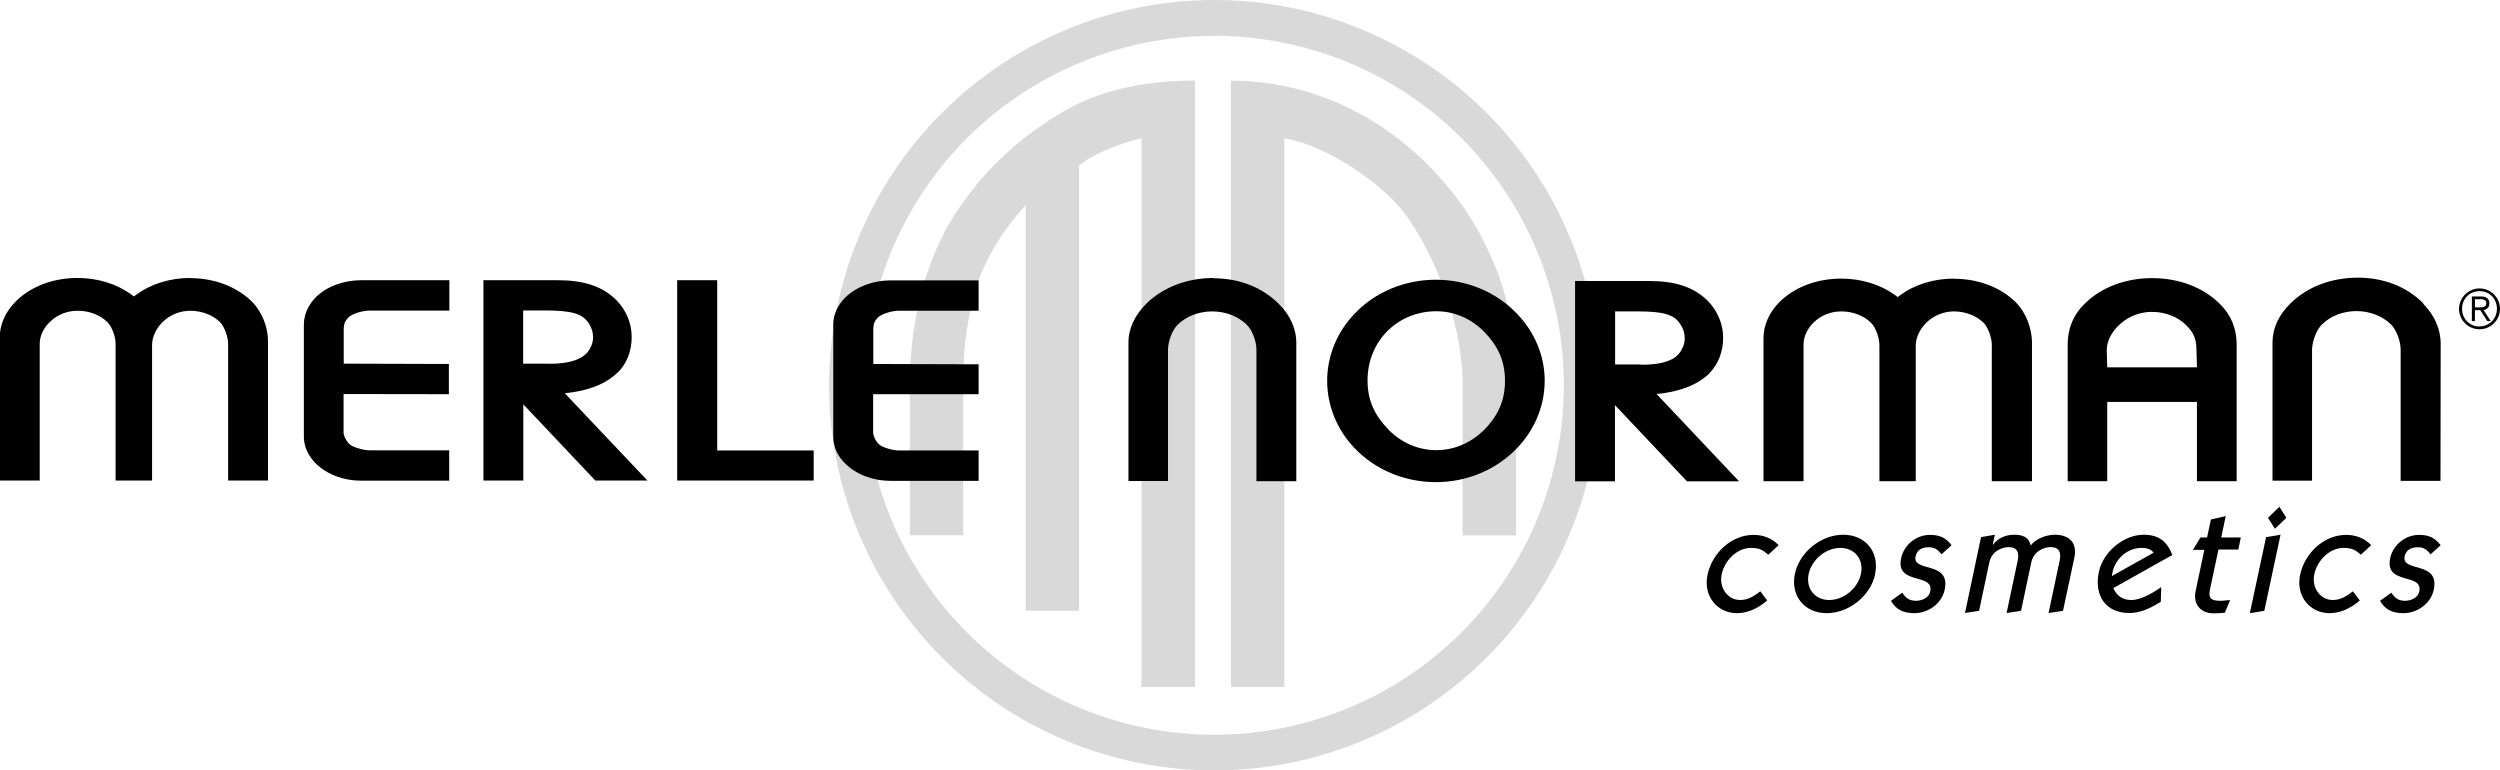
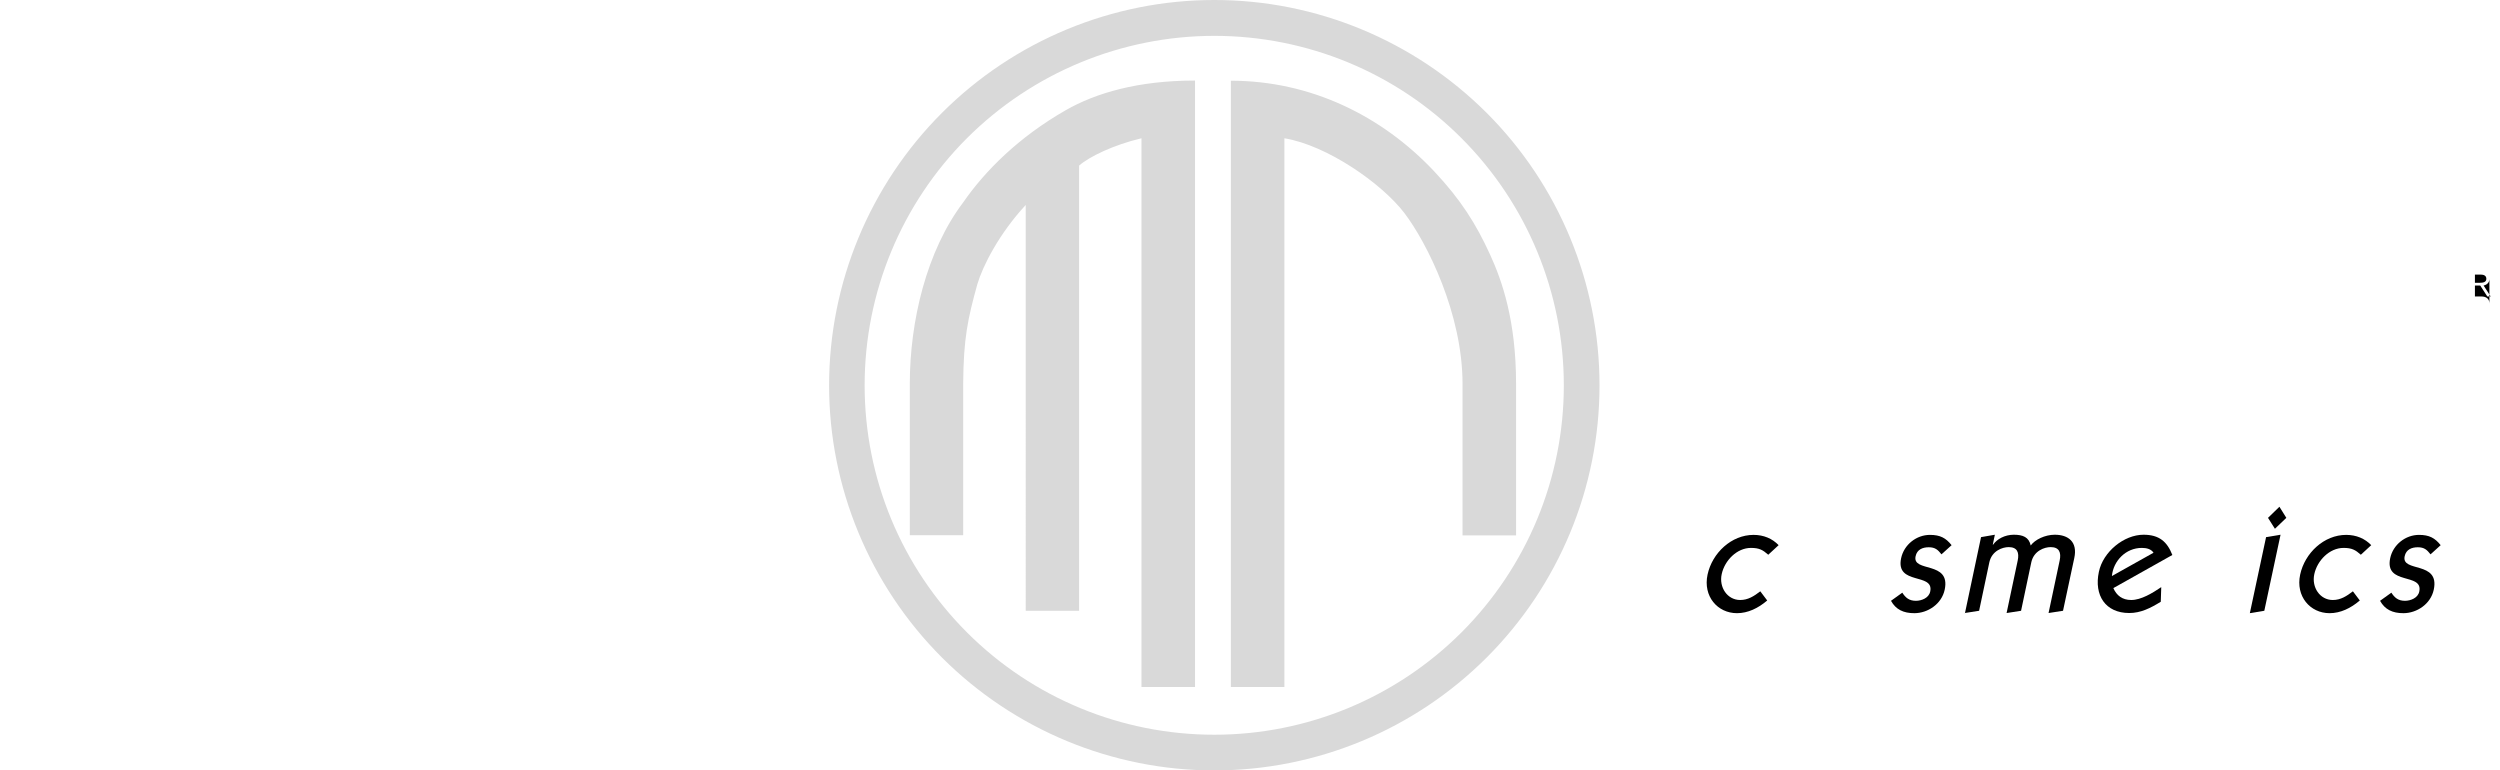
<svg xmlns="http://www.w3.org/2000/svg" id="a" viewBox="0 0 155.5 47.92">
  <g style="opacity:.15;">
    <path d="m75.53,47.92c-6.35,0-12.45-2.53-16.94-7.02-4.49-4.49-7.02-10.58-7.02-16.93s2.52-12.45,7.02-16.95c4.49-4.49,10.59-7.02,16.94-7.02s12.44,2.53,16.94,7.02c4.49,4.49,7.02,10.59,7.02,16.95s-2.53,12.44-7.02,16.93c-4.49,4.49-10.58,7.02-16.94,7.02m-15.38-8.58c4.08,4.08,9.61,6.36,15.38,6.36s11.29-2.29,15.37-6.36c4.08-4.08,6.37-9.6,6.37-15.37s-2.29-11.3-6.37-15.38c-4.07-4.08-9.61-6.36-15.37-6.36s-11.3,2.29-15.38,6.36c-4.08,4.08-6.37,9.6-6.37,15.38s2.29,11.29,6.37,15.37M76.55,5.02c4.97,0,9.4,2.18,12.65,5.63,1.68,1.79,2.61,3.28,3.49,5.2.73,1.6,1.61,4.07,1.61,8.03v9.42h-3.33v-9.42c0-4.36-2.2-8.76-3.61-10.62-1.41-1.85-4.81-4.22-7.47-4.66v34.13h-3.33V5.02Zm-2.22,0v37.71h-3.33V8.6c-1.73.41-3.24,1.14-3.88,1.7v27.69h-3.32V12.75c-1.67,1.8-2.68,3.81-3.01,4.93-.59,2.13-.86,3.35-.88,6.19v9.42h-3.32v-9.42c0-3.89,1.04-8.27,3.32-11.28,1.37-1.98,3.47-4.07,6.37-5.73,1.88-1.08,4.52-1.85,8.04-1.85" style="fill-rule:evenodd;" />
  </g>
-   <path d="m38.42,23.18c.57-.57.87-1.35.87-2.2h0v-.04c0-.84-.35-1.66-.95-2.27-.87-.88-2.07-1.24-3.64-1.24h-4.63v12.46h2.48v-4.74l4.48,4.74h3.24l-5.14-5.43c1.38-.13,2.52-.54,3.27-1.28m-4.25-.56h-1.61v-3.31h1.34c.81,0,1.42.05,1.84.17.43.13.67.29.91.64.17.27.26.56.26.85,0,.24-.06.49-.2.72-.17.32-.44.53-.87.7-.43.16-.99.24-1.66.24h0Zm10.46,5.39v-10.58h-2.49v12.46h8.49v-1.87h-6Zm-23.22-7.66c0-.21.08-.4.27-.59.19-.23.92-.46,1.38-.44h4.91v-1.89h-5.48c-1.09,0-2.14.38-2.84,1.07-.31.33-.72.89-.73,1.67v6.99c0,.78.42,1.34.73,1.66.71.7,1.75,1.08,2.84,1.08h5.47v-1.89h-4.9c-.44.02-1.19-.23-1.32-.4-.21-.21-.36-.54-.35-.73v-2.37s6.55.01,6.55.01v-1.88s-6.54-.02-6.54-.02v-2.27Zm-9.55-3.06c-1.25,0-2.43.36-3.35,1.03l-.16.12-.16-.12c-.92-.67-2.1-1.03-3.35-1.03-1.49,0-2.89.51-3.84,1.46-.64.64-1,1.43-1,2.28v8.86h2.49v-8.5c0-.51.25-1.02.68-1.41.42-.4,1.01-.65,1.68-.65.74,0,1.41.27,1.84.7.31.29.54.97.52,1.4v8.46h2.27v-8.46c.01-.5.26-1.03.7-1.44.42-.4,1.02-.66,1.68-.66.72,0,1.4.27,1.84.7.29.29.52.96.51,1.4v8.46s2.48,0,2.48,0v-8.66c0-.83-.33-1.79-1-2.47-.96-.94-2.35-1.46-3.84-1.46m42.5,3.06c0-.21.07-.4.26-.59.19-.23.91-.46,1.36-.44h4.92v-1.89h-5.47c-1.08,0-2.12.38-2.83,1.07-.32.33-.74.89-.74,1.67v6.99c0,.78.41,1.34.74,1.66.7.7,1.75,1.08,2.83,1.08h5.47v-1.89h-4.91c-.43.02-1.18-.23-1.3-.4-.22-.21-.35-.54-.35-.73v-2.37h6.56s0-1.86,0-1.86l-6.55-.02v-2.27Zm96.4-1.49c-1.04-1.05-2.48-1.6-4.07-1.6-1.64,0-3.15.57-4.19,1.6-.73.71-1.12,1.55-1.12,2.44v8.59h2.46v-8.2c.03-.5.27-1.19.62-1.52.51-.51,1.29-.83,2.14-.83.85,0,1.63.32,2.14.82.36.35.62,1.09.61,1.6v8.14h2.48v-.49s.01-8.04.01-8.04c0-.93-.4-1.79-1.09-2.49m-75.22-1.6c-1.64,0-3.16.57-4.2,1.6-.71.71-1.12,1.55-1.11,2.44v8.59h2.46v-8.13s0,0,0,0h0v-.06c.01-.5.26-1.2.6-1.53.51-.51,1.3-.83,2.15-.83.85,0,1.63.32,2.14.82.37.35.62,1.09.61,1.6v8.14h2.48v-8.53c.02-.93-.38-1.79-1.08-2.49-1.05-1.05-2.48-1.6-4.07-1.6m46.06.02c-1.25,0-2.43.36-3.35,1.03l-.15.12-.16-.12c-.93-.67-2.11-1.03-3.35-1.03-1.5,0-2.89.51-3.85,1.46-.63.64-1,1.43-.99,2.28v8.86s2.49,0,2.49,0v-8.5c0-.51.25-1.02.67-1.41.42-.39,1.01-.65,1.68-.65.73,0,1.4.27,1.84.7.31.29.53.97.53,1.4v8.46h2.26v-8.46c.01-.5.27-1.03.69-1.43.43-.4,1.03-.67,1.68-.67.73,0,1.4.27,1.84.7.3.29.53.97.52,1.4v8.46s2.5,0,2.5,0v-8.66c-.02-.83-.34-1.79-1.01-2.47-.95-.94-2.35-1.46-3.84-1.46m12.32-.04c-1.64,0-3.18.57-4.21,1.61-.68.66-1.04,1.53-1.04,2.5v8.52h2.46v-4.93h5.58v4.93h2.47v-8.52c0-.97-.36-1.84-1.04-2.5-1.03-1.04-2.57-1.61-4.21-1.61m-2.8,5.54l-.03-1.07c0-.54.3-1.14.82-1.6.5-.47,1.22-.77,1.98-.77.85,0,1.62.31,2.12.81.25.25.4.44.49.65.1.22.17.49.17.92l.03,1.07h-5.58Zm-41.76-5.44c-1.93,0-3.78.76-5.07,2.13-1.09,1.14-1.69,2.63-1.69,4.16s.6,3.02,1.69,4.17c1.29,1.36,3.13,2.13,5.07,2.13,3.7,0,6.76-2.8,6.77-6.3,0-1.54-.61-3.02-1.71-4.16-1.29-1.37-3.13-2.13-5.06-2.13m2.99,9.35h0c-.82.81-1.86,1.25-2.96,1.25s-2.15-.44-2.95-1.25c-.88-.9-1.32-1.82-1.33-3.07,0-2.5,1.9-4.32,4.28-4.32,1.1,0,2.14.44,2.96,1.26.87.89,1.31,1.82,1.31,3.07,0,1.25-.44,2.17-1.31,3.07m14.01-3.53c.57-.57.87-1.36.87-2.23h0c0-.84-.35-1.66-.95-2.28-.88-.88-2.06-1.24-3.64-1.24h-4.62v12.46h2.48v-4.74l4.48,4.74h3.24l-5.13-5.43c1.38-.13,2.52-.54,3.28-1.28m-4.26-.56h-1.6v-3.3h1.34c.81,0,1.42.04,1.84.17.42.13.66.29.89.65.18.26.26.55.26.85,0,.24-.06.48-.2.72-.17.32-.43.54-.86.7-.43.16-1,.23-1.67.23h0Z" />
-   <path d="m154.23,17.94c-.7,0-1.27.57-1.28,1.27,0,.7.57,1.27,1.28,1.27.7,0,1.27-.57,1.27-1.27s-.57-1.27-1.27-1.27m0,2.37c-.62,0-1.09-.49-1.09-1.1,0-.62.46-1.1,1.09-1.1s1.07.48,1.08,1.09c0,.61-.46,1.1-1.08,1.1" />
-   <path d="m154.84,18.88c0-.28-.17-.44-.51-.44h-.58v1.53h.19v-.68h.33l.44.68h.21l-.44-.68c.19-.04.36-.17.36-.41m-.62.24h-.28v-.51h.37c.17,0,.34.06.34.26,0,.22-.21.25-.43.25" />
+   <path d="m154.84,18.88c0-.28-.17-.44-.51-.44h-.58h.19v-.68h.33l.44.68h.21l-.44-.68c.19-.04.36-.17.36-.41m-.62.24h-.28v-.51h.37c.17,0,.34.06.34.26,0,.22-.21.25-.43.25" />
  <path d="m109.98,34.5c-.33-.29-.55-.42-1.07-.42-.88,0-1.64.79-1.82,1.63-.18.82.35,1.61,1.15,1.61.49,0,.86-.24,1.25-.54l.43.57c-.56.48-1.2.79-1.88.79-1.21,0-2.12-1.05-1.83-2.4.29-1.35,1.49-2.47,2.86-2.47.63,0,1.17.23,1.56.64l-.65.6Z" />
-   <path d="m116.64,35.7c-.29,1.38-1.66,2.44-3.02,2.44s-2.26-1.06-1.98-2.44c.29-1.38,1.65-2.44,3.01-2.44s2.27,1.06,1.98,2.44m-2.16-1.62c-.91,0-1.78.73-1.97,1.62s.37,1.62,1.28,1.62,1.78-.73,1.97-1.62-.37-1.62-1.29-1.62" />
  <path d="m118.32,36.86c.2.31.42.51.85.51.34,0,.81-.17.89-.58.25-1.19-2.17-.36-1.81-2.07.18-.85.96-1.45,1.79-1.45.64,0,.99.19,1.35.64l-.63.57c-.22-.28-.39-.44-.79-.44-.37,0-.73.13-.82.56-.22,1.03,2.2.26,1.81,2.08-.19.89-1.05,1.46-1.89,1.46-.68,0-1.15-.23-1.45-.77l.71-.51Z" />
  <path d="m122.22,38.14l1-4.73.86-.15-.13.62h.02c.24-.35.73-.62,1.29-.62s.94.15,1.05.67c.26-.36.88-.67,1.5-.67.83,0,1.43.44,1.21,1.45l-.7,3.28-.9.14.69-3.26c.11-.51-.03-.84-.56-.84-.39,0-1.04.23-1.2.93l-.64,3.03-.9.14.69-3.26c.11-.51-.03-.84-.56-.84-.39,0-1.04.23-1.2.93l-.64,3.03-.9.14Z" />
  <path d="m131.45,36.58c.2.46.56.74,1.11.74.62,0,1.32-.43,1.87-.8l-.03.91c-.65.4-1.25.7-1.96.7-1.48,0-2.2-1.1-1.89-2.56.26-1.25,1.56-2.31,2.78-2.31.98,0,1.47.44,1.79,1.26l-3.67,2.06Zm2.5-2.2c-.15-.23-.43-.3-.73-.3-.99,0-1.77.8-1.86,1.75l2.59-1.45Z" />
-   <path d="m139.21,34.18h-1.22l-.52,2.43c-.13.58.02.76.65.76.2,0,.4-.04.59-.05l-.32.79c-.18.02-.34.04-.71.04-.81,0-1.29-.58-1.11-1.4l.54-2.55h-.71l.47-.77h.41l.24-1.12.92-.21-.28,1.33h1.22l-.16.77Z" />
  <path d="m139.94,38.14l1.01-4.73.9-.15-1.01,4.73-.91.15Zm1.84-6.62l.43.69-.71.68-.43-.68.71-.69Z" />
  <path d="m146.84,34.5c-.33-.29-.55-.42-1.07-.42-.88,0-1.64.79-1.82,1.63-.18.82.35,1.61,1.15,1.61.49,0,.86-.24,1.25-.54l.43.57c-.56.48-1.2.79-1.88.79-1.21,0-2.12-1.05-1.83-2.4.29-1.35,1.49-2.47,2.86-2.47.63,0,1.17.23,1.56.64l-.65.6Z" />
  <path d="m148.74,36.86c.2.31.42.51.85.51.34,0,.81-.17.89-.58.25-1.19-2.17-.36-1.81-2.07.18-.85.96-1.45,1.79-1.45.64,0,.99.19,1.35.64l-.63.57c-.22-.28-.39-.44-.79-.44-.37,0-.73.13-.82.56-.22,1.03,2.2.26,1.81,2.08-.19.89-1.05,1.46-1.89,1.46-.68,0-1.15-.23-1.45-.77l.71-.51Z" />
</svg>